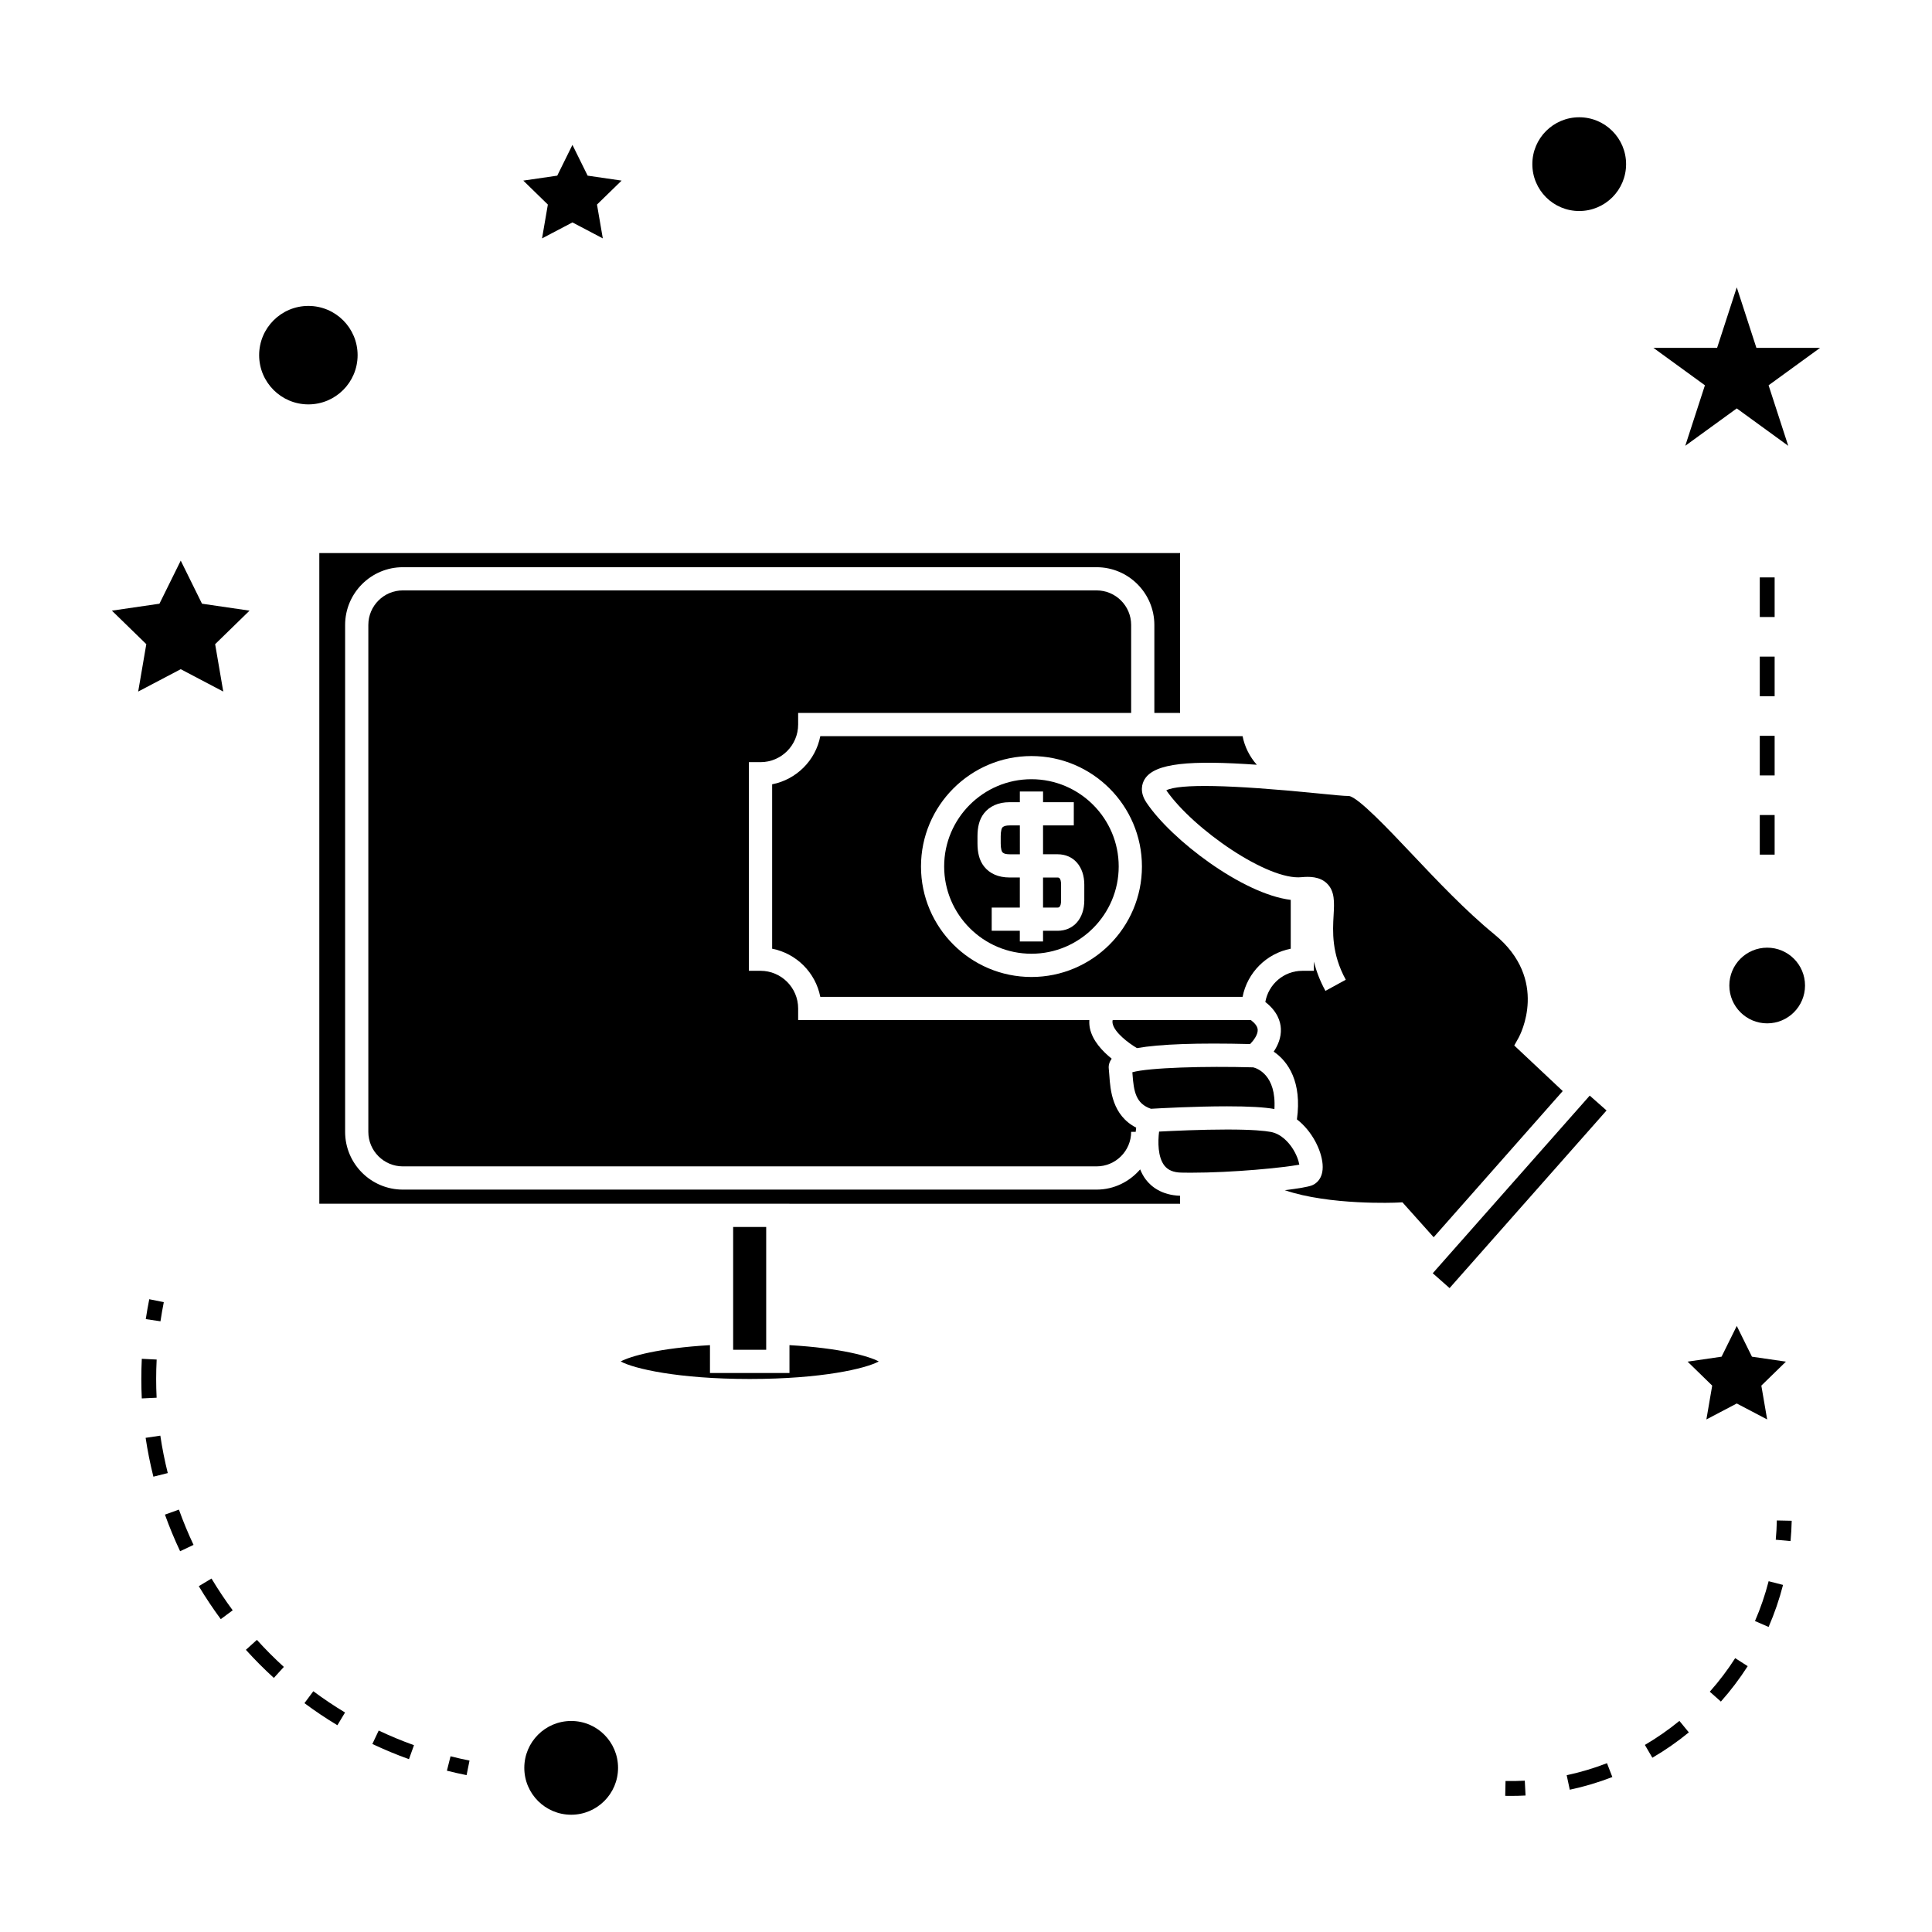
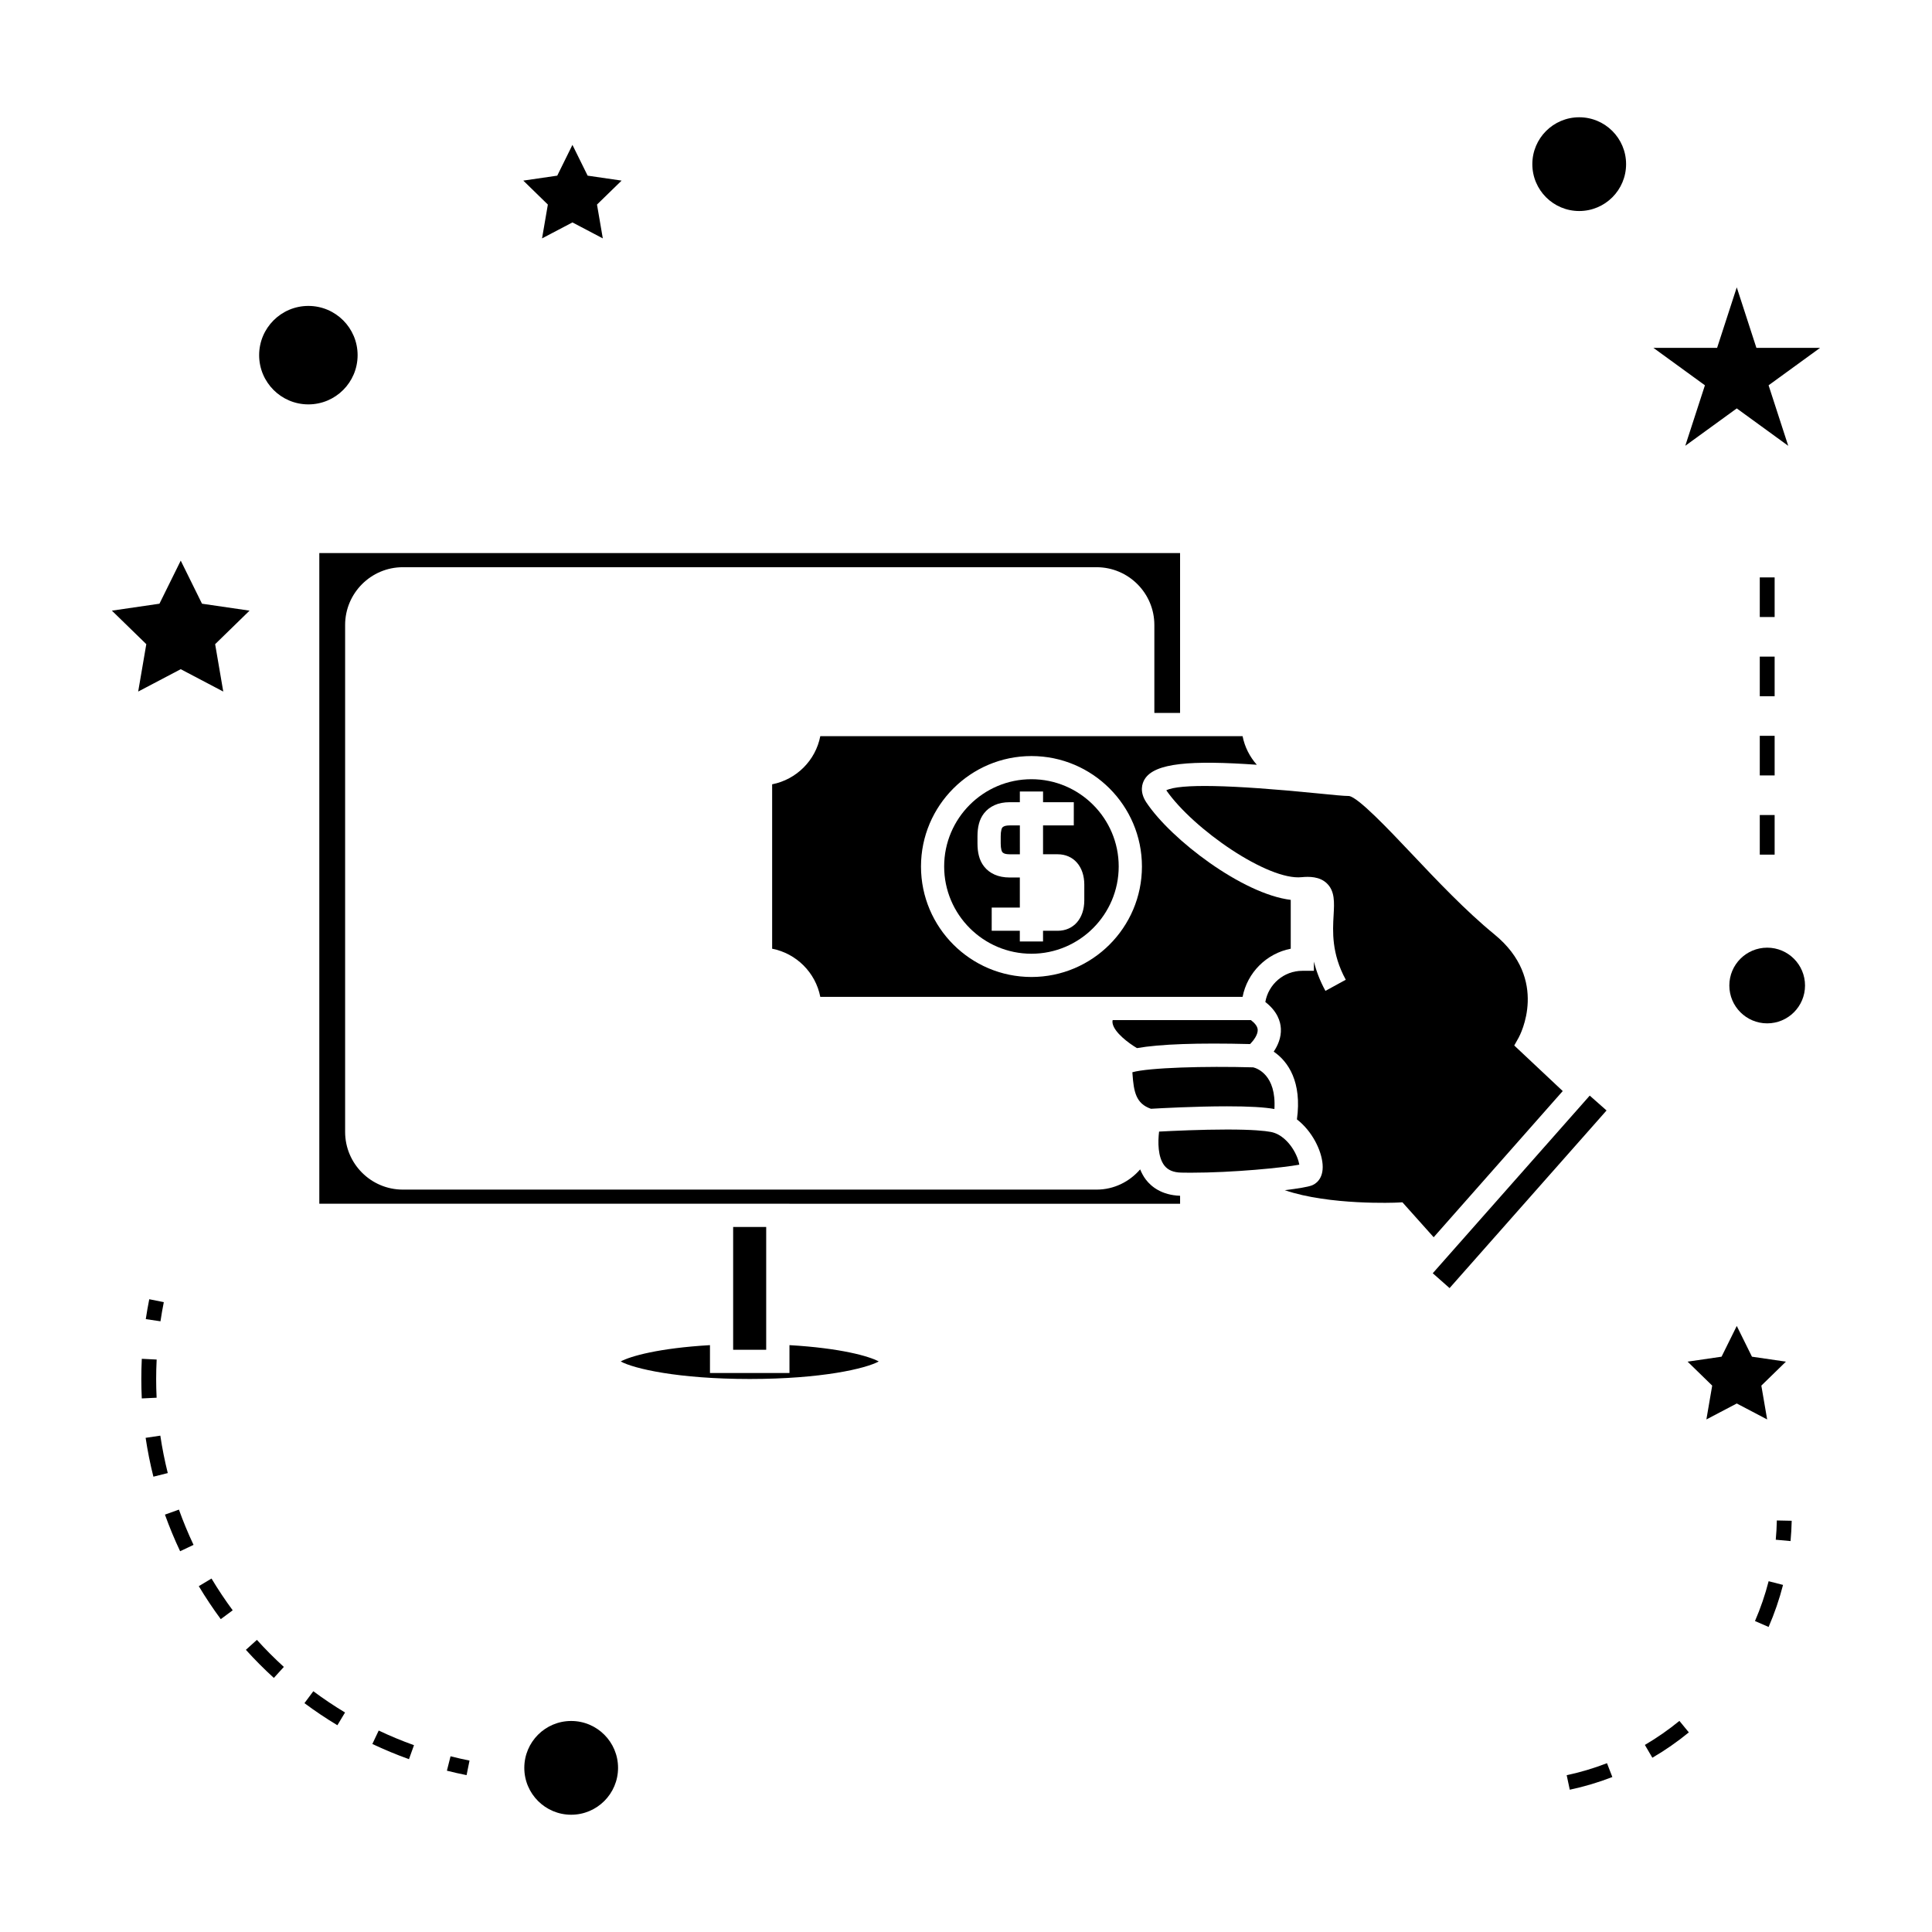
<svg xmlns="http://www.w3.org/2000/svg" fill="#000000" width="800px" height="800px" version="1.1" viewBox="144 144 512 512">
  <g>
-     <path d="m345.54 345.98c5.504 0 9.977-4.477 9.977-9.977v-3.074h88.25v-23.316c0-5.047-4.109-9.152-9.164-9.152h-183.85c-5.039 0-9.141 4.106-9.141 9.152v134.34c0 5.043 4.106 9.148 9.141 9.148h183.85c5.055 0 9.164-4.106 9.164-9.148h1.207c0.035-0.398 0.078-0.766 0.125-1.117-6.34-3.25-6.848-9.977-7.109-13.801-0.047-0.652-0.09-1.254-0.152-1.801-0.117-0.957 0.195-1.875 0.77-2.676-2.465-1.984-5.106-4.777-5.785-8.113-0.141-0.715-0.172-1.422-0.133-2.121h-77.172v-3.074c0-5.504-4.477-9.98-9.977-9.98h-3.074v-55.293z" />
    <path d="m475.29 420.69c0.957-0.977 2.078-2.5 2.016-3.793-0.051-0.992-0.914-1.883-1.82-2.566h-36.609c-0.094 0.348-0.078 0.641-0.02 0.902 0.484 2.394 4.152 5.164 6.449 6.527 6.066-1.066 16.09-1.422 29.984-1.07z" />
    <path d="m477.07 346.67c-1.867-2.109-3.211-4.703-3.773-7.582h-111.91c-1.242 6.434-6.328 11.508-12.762 12.762v43.57c6.434 1.25 11.516 6.336 12.762 12.762h111.91c1.25-6.43 6.328-11.508 12.762-12.762v-12.945c-12.715-1.531-31.652-15.91-38.258-25.809-1.898-2.856-1.113-5.07-0.477-6.129 2.633-4.383 12.297-5.09 29.746-3.867zm-30.445 26.965c0 16.145-13.137 29.277-29.277 29.277-16.145 0-29.277-13.137-29.277-29.277 0-16.145 13.137-29.273 29.277-29.273s29.277 13.125 29.277 29.273z" />
    <path d="m558.14 433.14-12.848-12.074 1.176-2.098c0.332-0.609 8.199-15.375-6.434-27.348-7.606-6.223-15.219-14.273-21.938-21.379-5.977-6.312-14.148-14.969-16.605-15.293h-0.016c-1.328 0-4.184-0.285-8.492-0.715-22.961-2.289-36.367-2.551-39.906-0.797 7.238 10.387 26.977 23.973 35.879 23.023 1.953-0.18 4.75-0.215 6.676 1.645 2.144 2.066 1.977 5.012 1.785 8.422-0.242 4.289-0.578 10.164 3.227 17.113l-5.391 2.953c-1.5-2.734-2.434-5.316-3.059-7.742v2.426h-3.074c-4.914 0-8.98 3.578-9.797 8.262 3.191 2.473 4.031 5.164 4.121 7.086 0.109 2.371-0.809 4.445-1.898 6.07 3.863 2.625 7.516 8.066 6.152 17.953 4.062 3.148 6.496 8.184 6.801 11.871 0.336 4.144-2.144 5.375-2.918 5.652-1.066 0.387-3.68 0.828-7.109 1.238 11.824 4.062 29.508 3.305 29.727 3.289l1.457-0.074 8.281 9.258z" />
    <path d="m528.15 485.36-4.457-3.938 41.602-47.074 4.457 3.938z" />
    <path d="m332.15 463h21.066v0.004h103.52v-2.113c-4.871-0.168-7.621-2.402-9.062-4.273-0.645-0.84-1.125-1.762-1.523-2.719-2.809 3.254-6.918 5.359-11.547 5.359h-183.85c-8.43 0-15.293-6.863-15.293-15.297v-134.34c0-8.434 6.863-15.305 15.293-15.305h183.85c8.445 0 15.312 6.871 15.312 15.305v23.316h6.816v-42.371l-228.11-0.004v172.44z" />
    <path d="m486.41 448.14c-0.898-1.332-2.824-3.641-5.641-4.168-1.531-0.289-4.785-0.637-11.57-0.637-6.801 0-14.285 0.348-18.031 0.547-0.332 2.734-0.348 6.723 1.395 8.988 0.949 1.227 2.426 1.848 4.519 1.883 0.77 0.02 1.578 0.027 2.394 0.027 11.488 0 24.656-1.348 28.855-2.129-0.168-1.008-0.715-2.719-1.922-4.512z" />
    <path d="m376.88 504.8c-2.57-1.391-10.051-3.531-23.664-4.324v7.379h-21.066v-7.379c-13.617 0.793-21.09 2.938-23.664 4.324 3.422 1.879 15.094 4.644 34.203 4.644 19.098 0 30.766-2.766 34.191-4.644z" />
    <path d="m417.34 350.5c-12.754 0-23.129 10.375-23.129 23.121s10.379 23.129 23.129 23.129c12.746 0 23.129-10.379 23.129-23.129 0-12.746-10.383-23.121-23.129-23.121zm14.008 32.102c0 4.824-2.84 8.066-7.07 8.066h-3.863v2.832h-6.152v-2.832h-7.453l0.004-6.156h7.453v-7.965h-2.672c-1.531 0-2.883-0.262-4.016-0.77-1.141-0.508-2.082-1.234-2.801-2.164-0.641-0.824-1.102-1.777-1.363-2.84-0.25-0.945-0.371-2.019-0.371-3.254v-1.906c0-1.219 0.125-2.32 0.379-3.285 0.258-1.023 0.719-1.984 1.359-2.801 0.723-0.93 1.668-1.652 2.824-2.168 1.086-0.504 2.445-0.766 3.992-0.766h2.672v-2.832h6.152v2.832h8.148l-0.004 6.141h-8.148v7.656h3.863c4.231 0 7.07 3.238 7.07 8.066z" />
-     <path d="m424.28 376.55h-3.863v7.965h3.863c0.227 0 0.918 0 0.918-1.91v-4.141c0-1.914-0.691-1.914-0.918-1.914z" />
    <path d="m410.14 362.96c-0.258 0.117-0.41 0.219-0.504 0.336-0.066 0.094-0.172 0.25-0.25 0.555-0.125 0.488-0.188 1.082-0.188 1.758v1.906c0 0.699 0.062 1.273 0.18 1.727 0.09 0.336 0.184 0.492 0.262 0.594 0.102 0.117 0.25 0.23 0.473 0.332 0.152 0.074 0.598 0.227 1.492 0.227h2.672l-0.004-7.652h-2.672c-0.887 0-1.316 0.16-1.461 0.219z" />
    <path d="m476.11 426.86c-12.727-0.355-27.613 0.059-32.02 1.297 0.012 0.148 0.02 0.301 0.031 0.453 0.332 4.672 0.887 7.856 4.891 9.23 2.481-0.148 11.812-0.656 20.18-0.656 5.793 0 9.887 0.234 12.539 0.715 0.543-9.035-4.602-10.797-5.621-11.039z" />
    <path d="m347.05 469.16h-8.758v32.543h8.758z" />
    <path d="m307.79 612.5c0 6.859-5.559 12.422-12.422 12.422-6.859 0-12.422-5.562-12.422-12.422s5.562-12.422 12.422-12.422c6.863 0 12.422 5.562 12.422 12.422" />
    <path d="m180.62 327.27 11.277-5.926 11.27 5.926-2.152-12.559 9.117-8.883-12.598-1.84-5.637-11.418-5.641 11.418-12.605 1.84 9.121 8.883z" />
    <path d="m299.73 190.55-4.027-8.156-4.027 8.156-8.996 1.312 6.508 6.348-1.539 8.965 8.055-4.231 8.047 4.231-1.539-8.965 6.519-6.348z" />
    <path d="m591.23 504.85 6.519 6.352-1.539 8.965 8.051-4.227 8.051 4.227-1.539-8.965 6.516-6.352-9.004-1.312-4.023-8.148-4.031 8.148z" />
    <path d="m604.26 220.15-5.211 16.043h-16.867l13.641 9.914-5.207 16.031 13.645-9.906 13.641 9.914-5.207-16.039 13.641-9.914h-16.867z" />
    <path d="m574.93 187.5c0 6.863-5.562 12.422-12.422 12.422-6.859 0-12.422-5.559-12.422-12.422 0-6.859 5.562-12.422 12.422-12.422 6.859 0 12.422 5.562 12.422 12.422" />
    <path d="m622.35 405.17c0 5.539-4.488 10.031-10.027 10.031-5.539 0-10.031-4.492-10.031-10.031s4.492-10.027 10.031-10.027c5.539 0 10.027 4.488 10.027 10.027" />
    <path d="m238.77 238.12c0 7.207-5.84 13.047-13.047 13.047-7.203 0-13.047-5.84-13.047-13.047 0-7.203 5.844-13.047 13.047-13.047 7.207 0 13.047 5.844 13.047 13.047" />
    <path d="m267.65 614.43 0.777-3.856c-1.695-0.34-3.375-0.719-5.027-1.141l-0.965 3.82c1.719 0.438 3.461 0.824 5.215 1.176z" />
    <path d="m181.45 509.43c0 1.727 0.043 3.453 0.125 5.168l3.93-0.188c-0.082-1.652-0.121-3.316-0.121-4.981 0-1.707 0.047-3.418 0.133-5.137l-3.938-0.195c-0.082 1.785-0.129 3.559-0.129 5.332z" />
    <path d="m188.46 534.38c-0.812-3.258-1.48-6.598-1.973-9.918l-3.894 0.578c0.516 3.441 1.203 6.906 2.059 10.297z" />
    <path d="m196.68 564.35c1.793 2.992 3.754 5.934 5.824 8.738l3.164-2.34c-2-2.703-3.883-5.535-5.617-8.418z" />
    <path d="m252.38 610.2 1.332-3.707c-3.168-1.133-6.312-2.441-9.352-3.879l-1.684 3.559c3.152 1.492 6.418 2.844 9.703 4.027z" />
    <path d="m195.29 553.41c-1.441-3.055-2.746-6.199-3.871-9.348l-3.707 1.328c1.176 3.269 2.523 6.535 4.023 9.703z" />
    <path d="m235.44 597.83c-2.871-1.727-5.699-3.621-8.406-5.637l-2.352 3.16c2.809 2.09 5.746 4.059 8.727 5.852z" />
    <path d="m209.16 581.22c2.336 2.586 4.828 5.098 7.414 7.445l2.648-2.914c-2.492-2.273-4.894-4.68-7.141-7.168z" />
    <path d="m187.41 489.08-3.856-0.77c-0.352 1.758-0.656 3.512-0.922 5.269l3.894 0.578c0.254-1.699 0.547-3.387 0.883-5.078z" />
    <path d="m618.82 547.02-3.938-0.082c-0.035 1.715-0.133 3.418-0.289 5.106l3.922 0.355c0.164-1.777 0.262-3.574 0.305-5.379z" />
    <path d="m571.29 614.93-1.422-3.668c-3.465 1.344-7.059 2.414-10.68 3.184l0.82 3.848c3.824-0.812 7.613-1.941 11.281-3.363z" />
    <path d="m591.56 603.1-2.5-3.043c-2.875 2.352-5.953 4.492-9.152 6.367l1.984 3.394c3.387-1.977 6.633-4.231 9.668-6.719z" />
-     <path d="m597.11 592.32 2.945 2.613c2.609-2.938 5-6.098 7.106-9.383l-3.32-2.121c-1.992 3.117-4.258 6.109-6.731 8.891z" />
    <path d="m609.09 573.59 3.609 1.57c1.562-3.602 2.852-7.344 3.824-11.141l-3.816-0.98c-0.926 3.598-2.141 7.148-3.617 10.551z" />
-     <path d="m542.98 615.98-0.082 3.938c0.516 0.012 1.02 0.016 1.527 0.016 1.289 0 2.582-0.035 3.863-0.105l-0.203-3.93c-1.691 0.086-3.387 0.117-5.106 0.082z" />
    <path d="m610.36 359.99h3.938v10.496h-3.938z" />
    <path d="m610.36 339h3.938v10.496h-3.938z" />
    <path d="m610.36 297.02h3.938v10.496h-3.938z" />
    <path d="m610.36 318.01h3.938v10.496h-3.938z" />
  </g>
</svg>